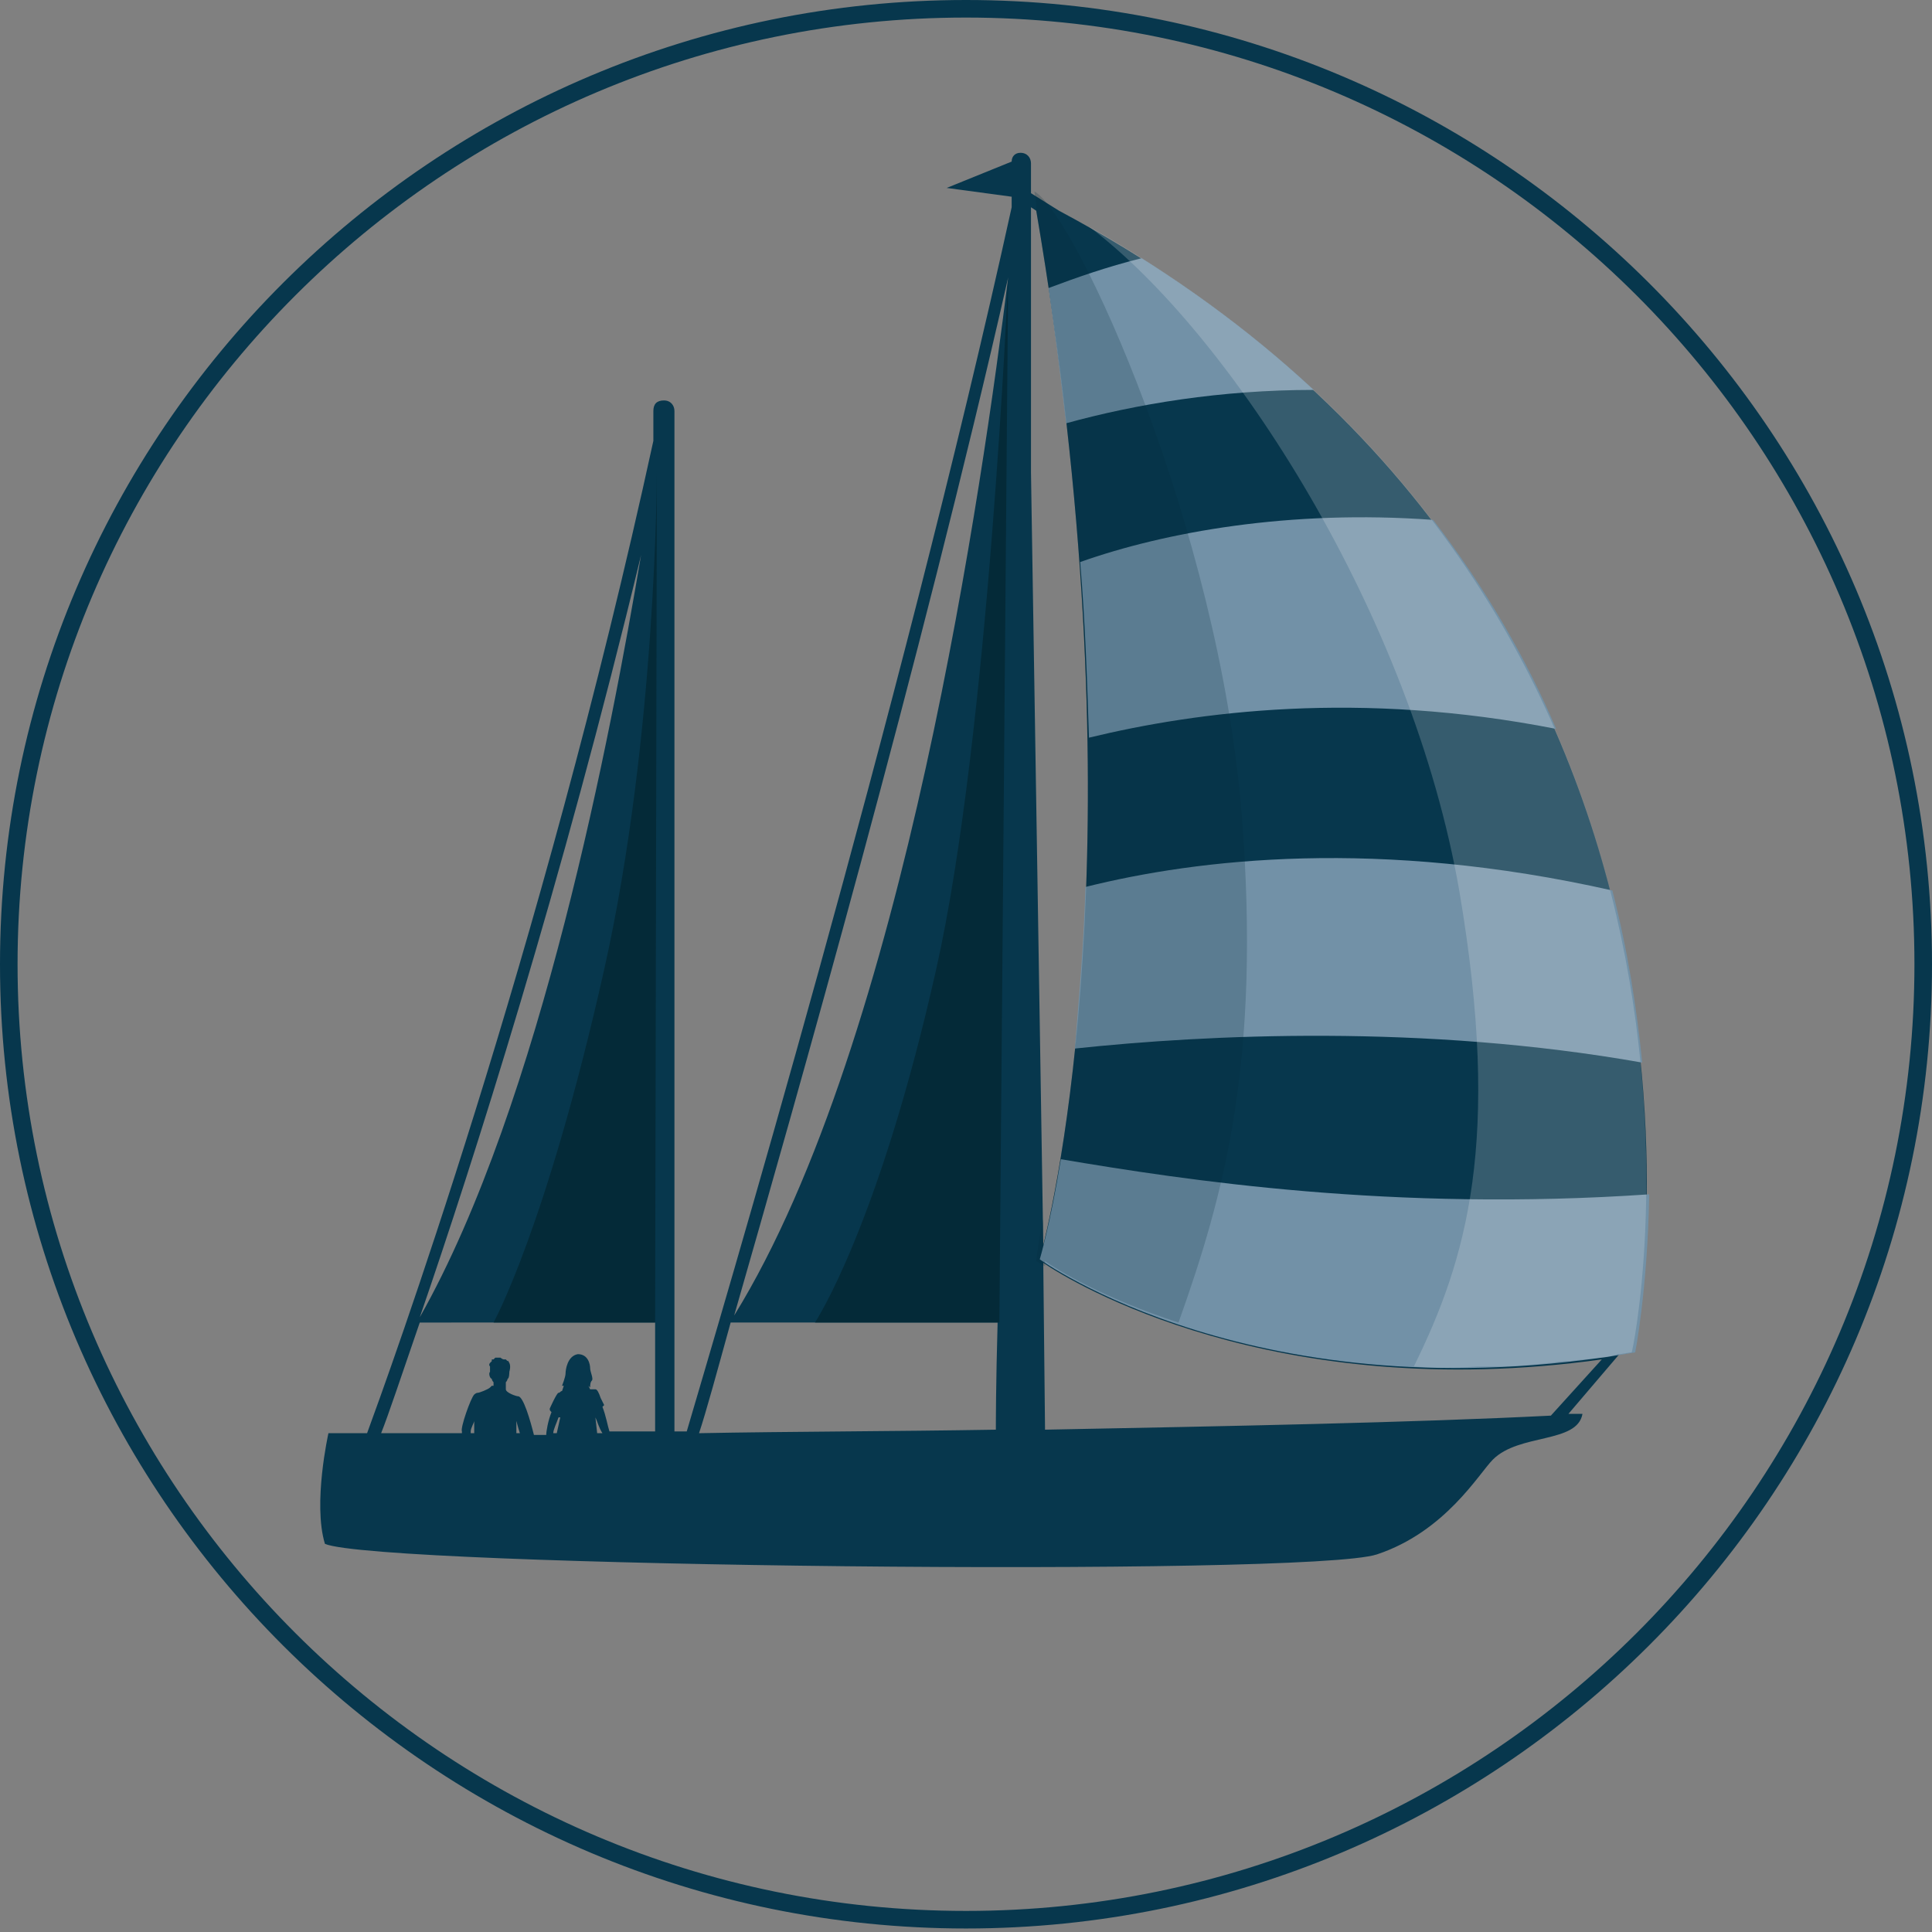
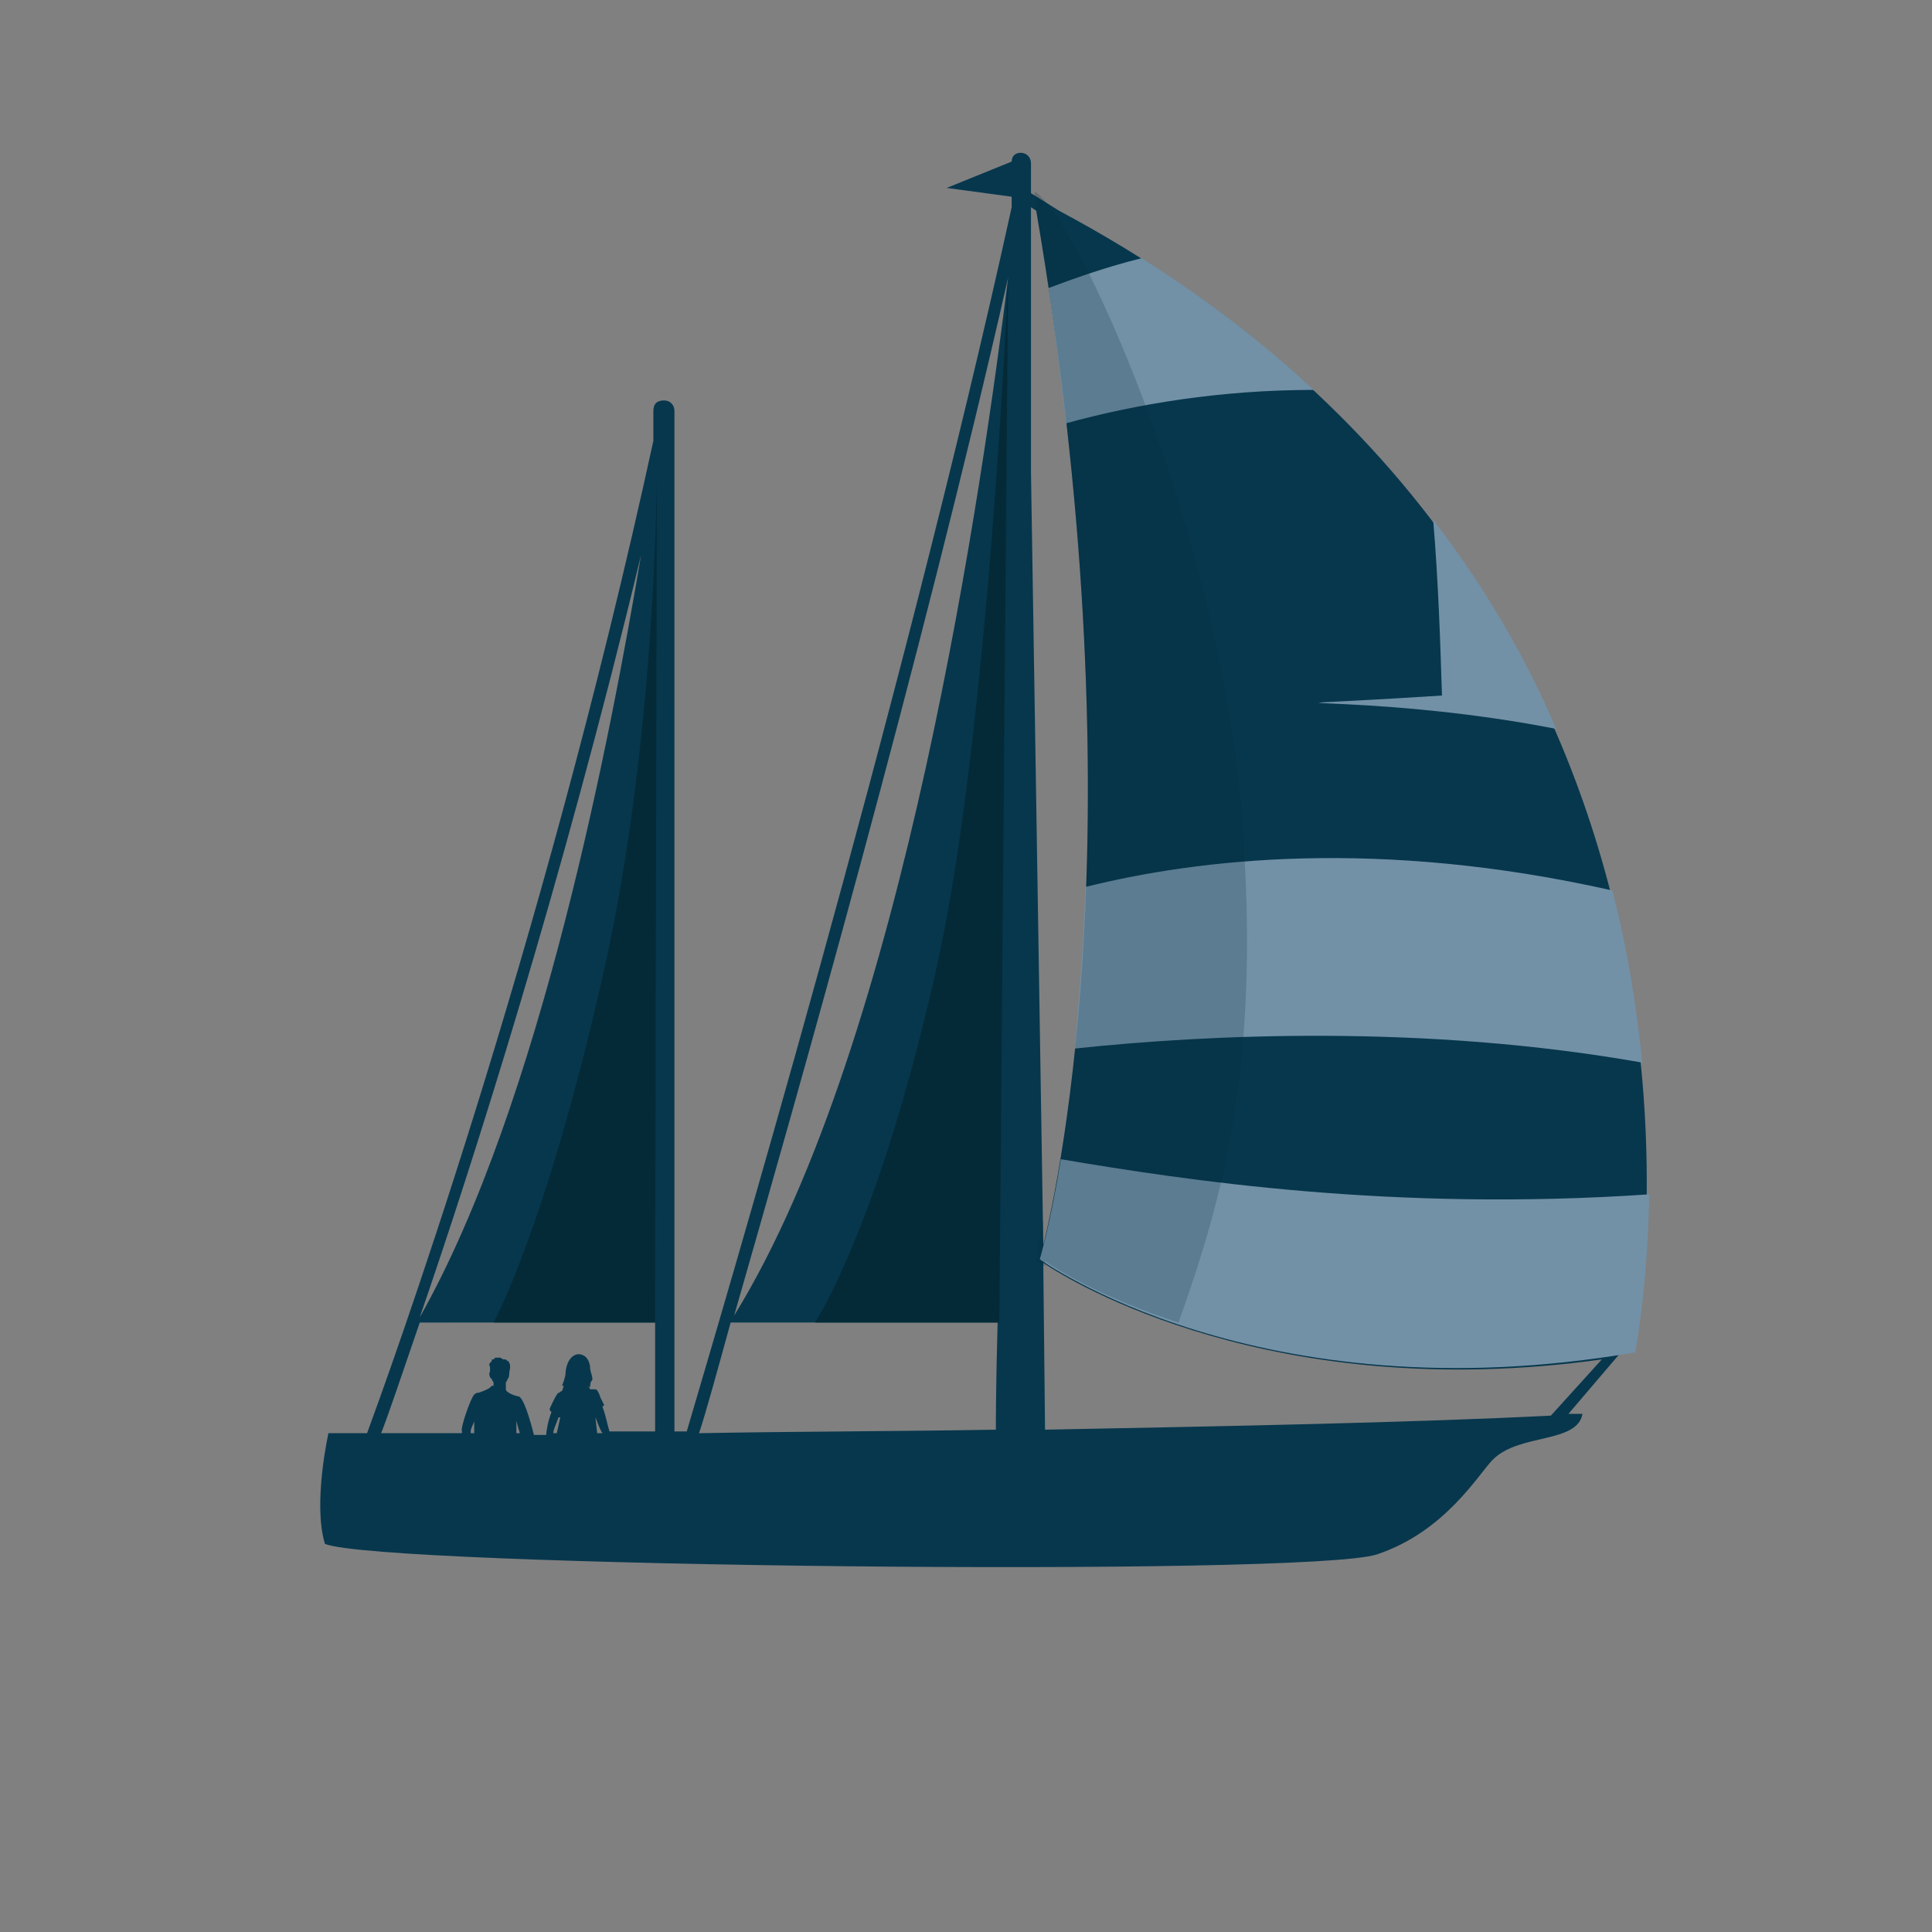
<svg xmlns="http://www.w3.org/2000/svg" version="1.1" x="0px" y="0px" viewBox="0 0 110 110" style="enable-background:new 0 0 110 110;" xml:space="preserve">
  <rect x="0" y="0" width="110" height="110" fill="#808080" stroke="none" />
  <style type="text/css">
	.st0{fill:#07374D;}
	.st1{fill:#7291A7;}
	.st2{fill:#042A38;}
	.st3{opacity:0.2;fill:#F1F2F2;}
	.st4{opacity:0.2;fill:#042A38;}
</style>
  <g id="Altes_Boot">
    <g>
      <path class="st0" d="M60.3,12l-1.6-1V9.3c0-0.3-0.2-0.6-0.6-0.6c-0.3,0-0.5,0.2-0.5,0.5l-3.7,1.5l3.7,0.5v0.6    c-6.3,28.7-16.8,63.9-18.5,69.7c-0.2,0-0.5,0-0.7,0c0,0,0-0.1,0-0.1v-58c0-0.3-0.2-0.6-0.6-0.6s-0.6,0.2-0.6,0.6v1.6    c0,0,0,0.1,0,0.1C30.8,54.5,22,78.6,20.9,81.6c-1.4,0-2.2,0-2.2,0s-0.9,4-0.2,6.3c3,1.3,56,1.9,59.9,0.6c3.9-1.3,5.8-4.6,6.6-5.4    c1.5-1.5,4.8-0.9,5.1-2.6c-0.3,0-0.5,0-0.8,0l2.9-3.4c0.3,0,0.6-0.1,0.8-0.1C93,77,101.7,34.1,60.3,12z M58.7,11.8L59,12    c5.8,34,1.4,54.8,0.4,58.9l-0.7-44L58.7,11.8L58.7,11.8z M57.4,15.8C56,27.1,51.5,59.2,41.8,74.9C45.3,62.7,52.4,37.8,57.4,15.8z     M41.6,75.3h15.2c-0.1,3.5-0.1,5.8-0.1,6.1c-5.9,0.1-11.7,0.1-16.9,0.2C40.2,80.4,40.8,78.2,41.6,75.3z M36.5,31.6    C34.8,41.7,30.8,62.8,23.9,75C26.9,66.3,32,50.3,36.5,31.6z M37.3,75.3v6.1c0,0,0,0.1,0,0.1c-0.9,0-1.7,0-2.6,0    c-0.1-0.3-0.2-0.9-0.4-1.4l0.1-0.1l-0.2-0.4c-0.1-0.3-0.2-0.5-0.3-0.5c-0.1,0-0.2,0-0.3,0l-0.1-0.2c0,0,0.1,0.1,0.1,0.1    c0-0.1,0-0.3,0.1-0.4s-0.1-0.5-0.1-0.7c0-0.2-0.1-0.8-0.7-0.8c-0.6,0.1-0.7,0.9-0.7,1.1c0,0.2-0.2,0.7-0.2,0.7c0,0,0.1,0,0.1,0    L32,79.2c-0.1,0-0.1,0.1-0.2,0.1c-0.1,0-0.5,0.9-0.5,0.9c0,0.1,0,0.1,0.1,0.2c-0.2,0.5-0.3,1.1-0.3,1.3c-0.2,0-0.5,0-0.7,0    c-0.2-0.8-0.6-2.2-0.9-2.2c-0.1,0-0.7-0.2-0.7-0.4c0,0,0-0.1,0-0.1c0,0,0-0.1,0-0.1v-0.2c0,0,0.1-0.1,0.1-0.2    c0.1,0,0.1-0.4,0.1-0.4s0.1-0.3,0-0.5c-0.1-0.2-0.1-0.1-0.1-0.1l-0.1-0.1c0,0,0,0-0.1,0s-0.2-0.1-0.2-0.1c0,0-0.1,0-0.1,0    c0,0-0.1,0-0.1,0c0,0-0.1,0-0.1,0c0,0-0.1,0.1-0.1,0.1c0,0,0,0-0.1,0c0,0,0,0.1,0,0.1l-0.1,0.1c0,0-0.1,0.1,0,0.2c0,0,0,0.1,0,0.2    c0,0,0,0.1,0,0.1c-0.1,0.1,0,0.4,0.1,0.4c0,0.1,0.1,0.2,0.1,0.2v0.2c0,0,0,0-0.1,0c0,0-0.1,0.1-0.1,0.1c-0.1,0.1-0.6,0.3-0.7,0.3    c-0.1,0-0.2,0.1-0.2,0.1c-0.2,0.2-0.8,1.9-0.7,2.1c0,0,0,0.1,0,0.1c-1.8,0-3.4,0-4.6,0c0.4-1,1.1-3.1,2.2-6.3L37.3,75.3L37.3,75.3    z M31.7,81.6c-0.1,0-0.1,0-0.2,0c0-0.2,0.2-0.6,0.3-0.9c0,0,0,0,0.1,0L31.7,81.6z M33.9,80.7L33.9,80.7c0.1,0.2,0.2,0.6,0.4,0.9    c-0.1,0-0.2,0-0.3,0L33.9,80.7z M27,81.6c-0.1,0-0.1,0-0.2,0c0-0.1,0-0.1,0-0.1c0-0.2,0.2-0.5,0.2-0.6c0,0,0,0.1,0,0.1L27,81.6z     M29.6,81.6c-0.1,0-0.2,0-0.2,0l0-0.7C29.4,80.9,29.5,81.3,29.6,81.6z M88.3,80.6c-7.9,0.4-18.4,0.6-28.8,0.8l-0.1-9.5    c1.6,1.1,13.1,8.1,31.8,5.5L88.3,80.6z" />
      <path class="st1" d="M60.4,66c-0.6,3.7-1.2,5.7-1.2,5.7s12.4,9,33.9,5.3c0,0,0.7-3.5,0.8-9C79.3,69,67.5,67.2,60.4,66z" />
      <path class="st1" d="M61.8,50.5c-0.1,3.5-0.4,6.6-0.6,9.2c7.5-0.8,19.9-1.4,32.3,0.8c-0.3-3-0.8-6.3-1.7-9.8    C78.5,47.7,68.2,48.9,61.8,50.5z" />
-       <path class="st1" d="M88.6,41.5c-1.7-4-4-8-7-11.9c-8.2-0.6-15.3,0.7-20.1,2.4c0.3,3.6,0.4,6.9,0.5,10    C68.2,40.5,77.4,39.3,88.6,41.5z" />
+       <path class="st1" d="M88.6,41.5c-1.7-4-4-8-7-11.9c0.3,3.6,0.4,6.9,0.5,10    C68.2,40.5,77.4,39.3,88.6,41.5z" />
      <path class="st1" d="M65,14.7c-2,0.5-3.7,1.1-5.3,1.7c0.4,2.7,0.7,5.2,1,7.7c4-1.1,8.8-1.9,14.1-1.9C72,19.6,68.8,17.1,65,14.7z" />
      <g>
        <path class="st2" d="M57.4,15.8c0,0-1.1,26.1-4.1,39.4c-3.3,14.7-6.9,20.1-6.9,20.1h10.5L57.4,15.8z" />
      </g>
      <g>
        <path class="st2" d="M37.4,26.8c0,0,0,15-3,28.4c-3.3,14.7-6.3,20.1-6.3,20.1h9.2L37.4,26.8z" />
      </g>
-       <path class="st3" d="M62,12.9c8.1,6.1,18.4,22.2,21.1,37.9c2.4,14.2,0.4,20.9-2.6,27c1.2,0.1,2.4,0.1,3.6,0c0.3,0,0.6,0,0.9,0    c0.1,0,0.2,0,0.3,0c1,0,2-0.1,2.9-0.2c0.3,0,0.6-0.1,0.9-0.1c0.1,0,0.2,0,0.3,0c0.5-0.1,1.1-0.1,1.7-0.2l0,0c0.4,0,0.7-0.1,1-0.2    l0,0c0.3,0,0.6-0.1,0.8-0.1C93,77,101.5,35.3,62,12.9z" />
      <path class="st4" d="M59,12c5.8,34,1.4,54.8,0.4,58.9l0-1.5c-0.2,0.8-0.3,1.6-0.4,2.4c0.2,0.1,0.3,0.2,0.5,0.3l0-0.3    c0.7,0.5,3.3,2.1,7.6,3.5c2.6-7.3,4.7-14.9,3.6-28.9c-1.3-16.3-9.4-34.1-11.8-35.5c0,0.2,0.1,0.5,0.1,0.9L59,12z" />
    </g>
  </g>
  <g id="Kreis">
    <g>
-       <path class="st0" d="M55,109.8c-30.3,0-55-24.6-55-54.9C0,24.6,24.7,0,55,0c30.3,0,55,24.6,55,54.9C110,85.2,85.3,109.8,55,109.8z     M55,1C25.2,1,1,25.2,1,54.9c0,29.7,24.2,53.9,54,53.9c29.8,0,54-24.2,54-53.9C109,25.2,84.8,1,55,1z" />
-     </g>
+       </g>
  </g>
</svg>